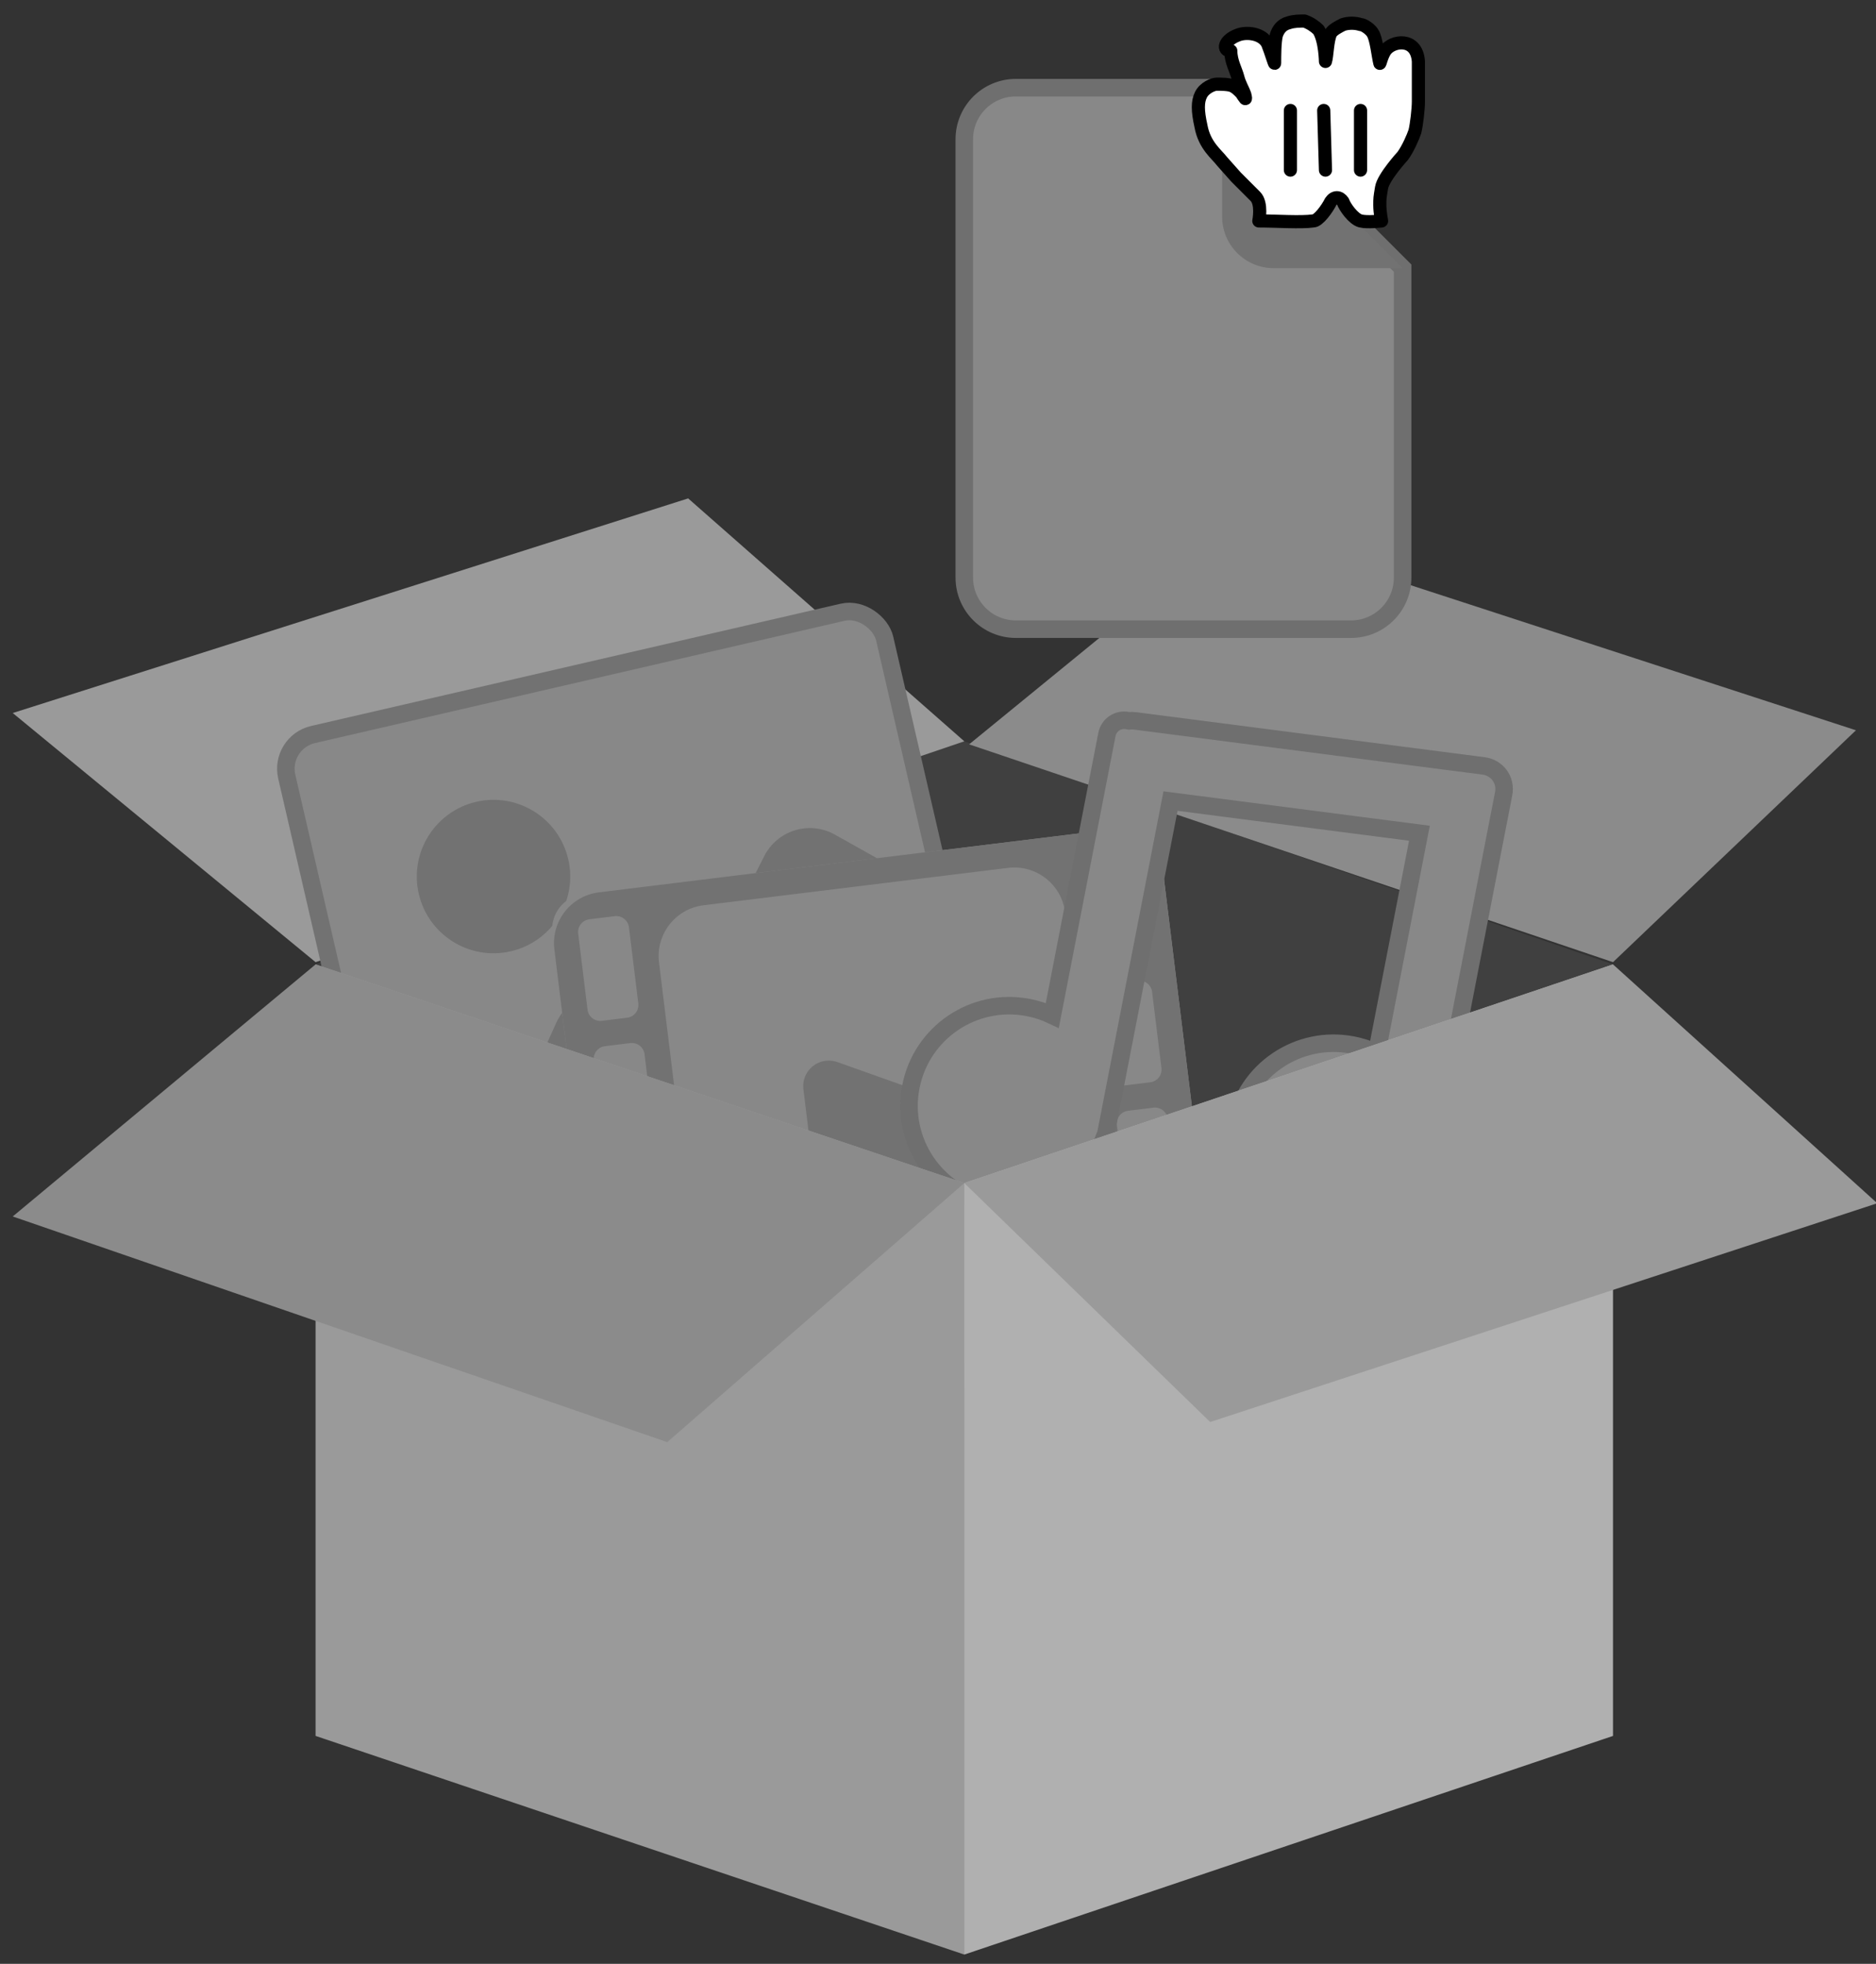
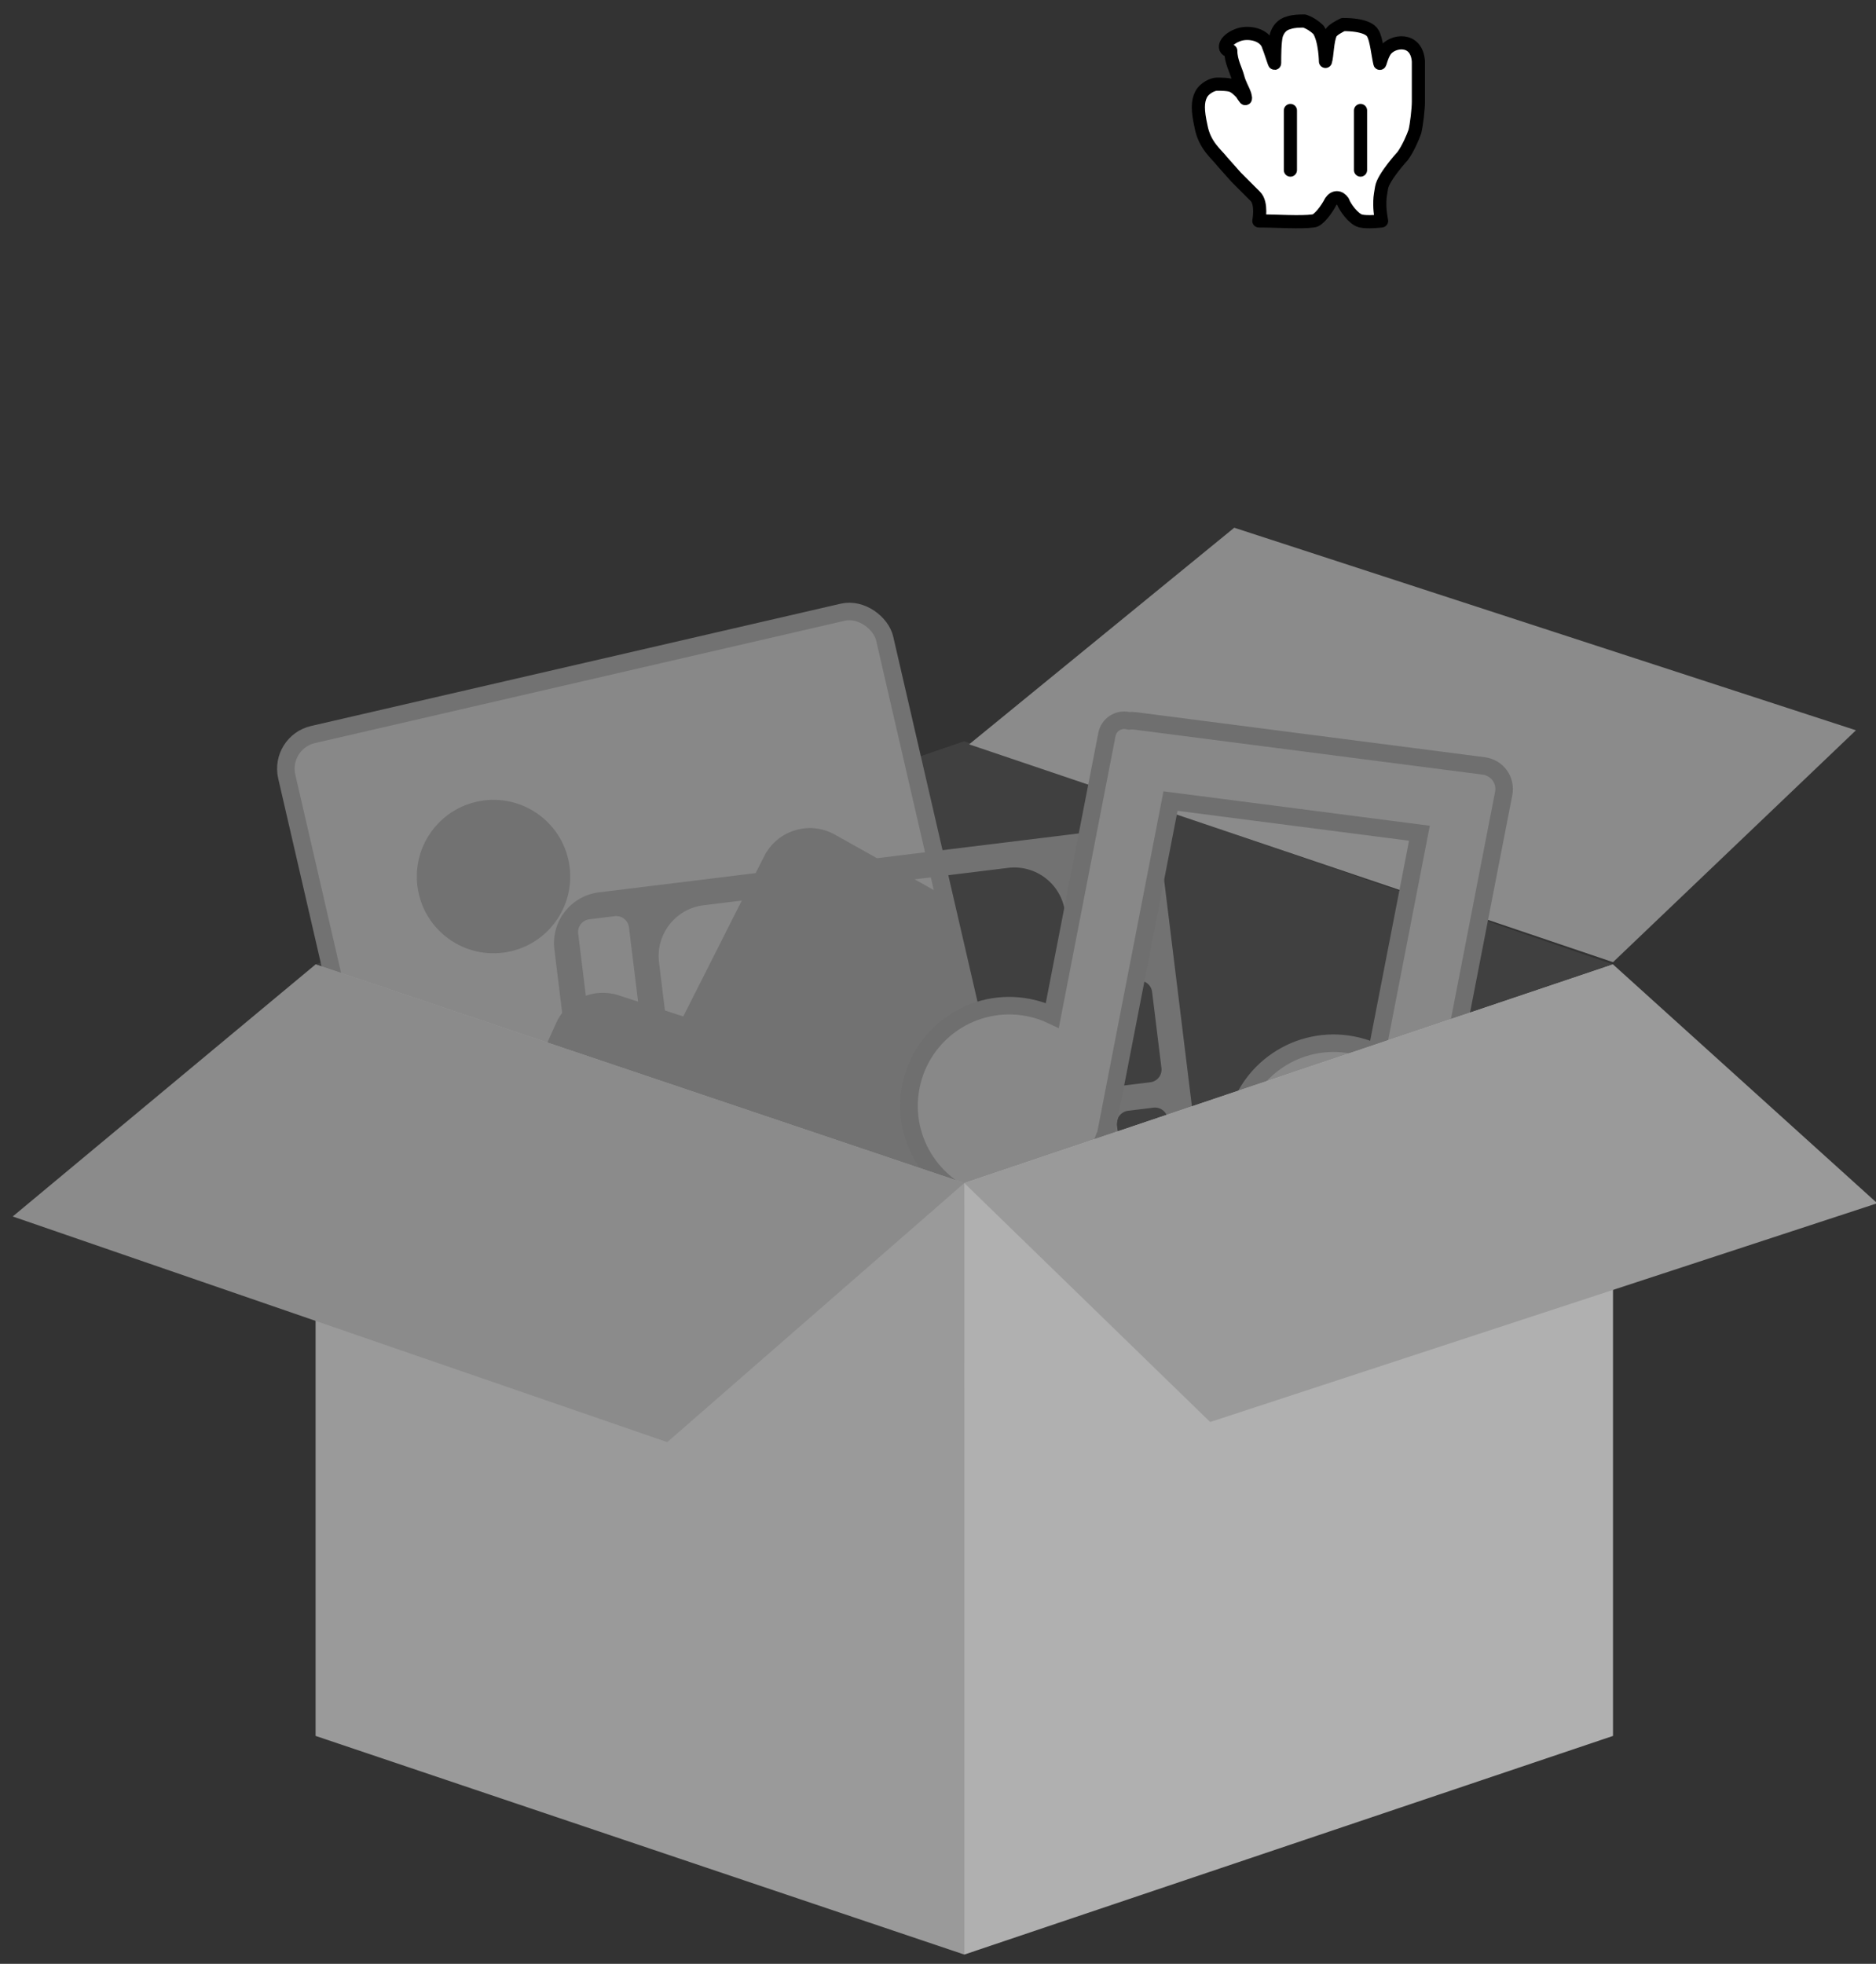
<svg xmlns="http://www.w3.org/2000/svg" xmlns:xlink="http://www.w3.org/1999/xlink" width="107px" height="112px" viewBox="0 0 107 112" version="1.1">
  <rect x="0" y="0" width="107" height="112" fill="#333333" stroke="none" />
  <title>Group</title>
  <desc>Created with Sketch.</desc>
  <defs>
    <rect id="path-1" x="0" y="0" width="32" height="32" />
    <rect id="path-3" x="0" y="0" width="32" height="32" />
    <rect id="path-5" x="0" y="0" width="32" height="32" />
    <rect id="path-7" x="0" y="0" width="32" height="32" />
    <rect id="path-9" x="0" y="0" width="32" height="32" />
  </defs>
  <g id="Page-1" stroke="none" stroke-width="1" fill="none" fill-rule="evenodd">
    <g id="Group" transform="translate(0.726, -11)">
      <polygon id="Rectangle" fill="#404040" points="17.274 66 54.274 53.277 91.274 66 54.274 78.47" />
      <polygon id="Rectangle" fill="#404040" points="17.274 66 54.274 53.277 54.274 78.47" />
-       <polygon id="Rectangle" fill="#9A9A9A" points="-1.6795256e-13 51.664 38.524 39.424 54.274 53.277 17.274 65.873" />
      <polygon id="Rectangle" fill="#8B8B8B" points="69.671 41.096 105.13 52.648 91.274 65.873 54.549 53.45" />
      <g id="image-filled" transform="translate(35.774, 64.75) rotate(-13) translate(-35.774, -64.75) translate(18.274, 49)" fill-rule="nonzero">
        <rect id="Rectangle" stroke="#727272" fill="#888888" x="0" y="0" width="35" height="30.625" rx="2" />
        <path d="M29.717,12.257 L35,17.06 L35,17.06 L35,27.708 C35,29.319 33.694,30.625 32.083,30.625 L3.096,30.625 L3.096,30.625 L11.812,19.148 C12.714,17.961 14.366,17.645 15.642,18.415 L18.958,20.417 L18.958,20.417 L25.514,12.548 C26.545,11.311 28.384,11.143 29.621,12.174 C29.654,12.201 29.685,12.229 29.717,12.257 Z" id="Rectangle" fill="#727272" />
        <circle id="Oval" fill="#727272" cx="10.208" cy="10.208" r="4.375" />
      </g>
      <g id="video-filled" transform="translate(49.774, 75.312) rotate(-7) translate(-49.774, -75.312) translate(32.274, 60)" fill-rule="nonzero">
-         <rect id="Rectangle" fill="#888888" x="0" y="0" width="35" height="30.625" rx="2" />
        <path d="M19.361,11.916 L22.835,18.864 C23.195,19.584 22.903,20.46 22.183,20.82 C21.98,20.921 21.757,20.974 21.531,20.974 L14.583,20.974 C13.778,20.974 13.125,20.321 13.125,19.516 C13.125,19.289 13.178,19.066 13.279,18.864 L16.753,11.916 C17.113,11.196 17.989,10.904 18.709,11.264 C18.991,11.405 19.22,11.634 19.361,11.916 Z" id="Triangle" fill="#727272" transform="translate(18.057, 16.042) rotate(90) translate(-18.057, -16.042) " />
        <path d="M32.083,0 C33.694,0 35,1.306 35,2.917 L35,27.708 C35,29.319 33.694,30.625 32.083,30.625 L2.917,30.625 C1.306,30.625 0,29.319 0,27.708 L0,2.917 C0,1.306 1.306,0 2.917,0 L32.083,0 Z M26.25,1.458 L8.75,1.458 C7.212,1.458 5.953,2.648 5.841,4.157 L5.833,4.375 L5.833,26.25 C5.833,27.788 7.023,29.047 8.532,29.159 L8.75,29.167 L26.25,29.167 C27.788,29.167 29.047,27.977 29.159,26.468 L29.167,26.25 L29.167,4.375 C29.167,2.764 27.861,1.458 26.25,1.458 Z M3.646,23.333 L2.188,23.333 C1.785,23.333 1.458,23.66 1.458,24.062 L1.458,24.062 L1.458,28.438 C1.458,28.84 1.785,29.167 2.188,29.167 L2.188,29.167 L3.646,29.167 C4.049,29.167 4.375,28.84 4.375,28.438 L4.375,28.438 L4.375,24.062 C4.375,23.66 4.049,23.333 3.646,23.333 L3.646,23.333 Z M32.812,23.333 L31.354,23.333 C30.951,23.333 30.625,23.66 30.625,24.062 L30.625,24.062 L30.625,28.438 C30.625,28.84 30.951,29.167 31.354,29.167 L31.354,29.167 L32.812,29.167 C33.215,29.167 33.542,28.84 33.542,28.438 L33.542,28.438 L33.542,24.062 C33.542,23.66 33.215,23.333 32.812,23.333 L32.812,23.333 Z M3.646,16.042 L2.188,16.042 C1.785,16.042 1.458,16.368 1.458,16.771 L1.458,16.771 L1.458,21.146 C1.458,21.549 1.785,21.875 2.188,21.875 L2.188,21.875 L3.646,21.875 C4.049,21.875 4.375,21.549 4.375,21.146 L4.375,21.146 L4.375,16.771 C4.375,16.368 4.049,16.042 3.646,16.042 L3.646,16.042 Z M32.812,16.042 L31.354,16.042 C30.951,16.042 30.625,16.368 30.625,16.771 L30.625,16.771 L30.625,21.146 C30.625,21.549 30.951,21.875 31.354,21.875 L31.354,21.875 L32.812,21.875 C33.215,21.875 33.542,21.549 33.542,21.146 L33.542,21.146 L33.542,16.771 C33.542,16.368 33.215,16.042 32.812,16.042 L32.812,16.042 Z M3.646,8.75 L2.188,8.75 C1.785,8.75 1.458,9.076 1.458,9.479 L1.458,9.479 L1.458,13.854 C1.458,14.257 1.785,14.583 2.188,14.583 L2.188,14.583 L3.646,14.583 C4.049,14.583 4.375,14.257 4.375,13.854 L4.375,13.854 L4.375,9.479 C4.375,9.076 4.049,8.75 3.646,8.75 L3.646,8.75 Z M32.812,8.75 L31.354,8.75 C30.951,8.75 30.625,9.076 30.625,9.479 L30.625,9.479 L30.625,13.854 C30.625,14.257 30.951,14.583 31.354,14.583 L31.354,14.583 L32.812,14.583 C33.215,14.583 33.542,14.257 33.542,13.854 L33.542,13.854 L33.542,9.479 C33.542,9.076 33.215,8.75 32.812,8.75 L32.812,8.75 Z M3.646,1.458 L2.188,1.458 C1.785,1.458 1.458,1.785 1.458,2.188 L1.458,2.188 L1.458,6.562 C1.458,6.965 1.785,7.292 2.188,7.292 L2.188,7.292 L3.646,7.292 C4.049,7.292 4.375,6.965 4.375,6.562 L4.375,6.562 L4.375,2.188 C4.375,1.785 4.049,1.458 3.646,1.458 L3.646,1.458 Z M32.812,1.458 L31.354,1.458 C30.951,1.458 30.625,1.785 30.625,2.188 L30.625,2.188 L30.625,6.562 C30.625,6.965 30.951,7.292 31.354,7.292 L31.354,7.292 L32.812,7.292 C33.215,7.292 33.542,6.965 33.542,6.562 L33.542,6.562 L33.542,2.188 C33.542,1.785 33.215,1.458 32.812,1.458 L32.812,1.458 Z" id="Combined-Shape" fill="#727272" />
      </g>
      <g id="audio-filled" transform="translate(67.774, 66.5) rotate(11) translate(-67.774, -66.5) translate(52.274, 51)" fill="#888888" fill-rule="nonzero" stroke="#6F6F6F">
        <path d="M30.493,2.16 L30.493,3.588 L30.492,3.608 L30.493,23.588 C30.493,26.671 28.052,29.183 24.998,29.299 L24.778,29.303 C21.622,29.303 19.064,26.744 19.064,23.588 C19.064,20.432 21.622,17.874 24.778,17.874 C25.272,17.874 25.75,17.937 26.207,18.054 L26.207,5.289 L11.921,6.197 L11.921,25.446 C11.921,25.551 11.905,25.652 11.875,25.747 C11.516,28.558 9.115,30.731 6.207,30.731 C3.051,30.731 0.493,28.173 0.493,25.017 C0.493,21.861 3.051,19.303 6.207,19.303 C6.7,19.303 7.179,19.365 7.635,19.483 L7.636,3.16 C7.636,2.608 8.083,2.16 8.636,2.16 L8.719,2.158 C8.829,2.124 8.945,2.102 9.064,2.094 L29.064,0.822 C29.853,0.772 30.493,1.371 30.493,2.16 Z" id="Combined-Shape" />
      </g>
      <polygon id="Rectangle" fill="#9A9A9A" points="17.274 66 54.274 78.47 54.274 122.47 17.274 110" />
      <polygon id="Rectangle" fill="#B0B0B0" transform="translate(72.774, 94.235) scale(-1, 1) translate(-72.774, -94.235) " points="54.274 66 91.274 78.47 91.274 122.47 54.274 110" />
      <polygon id="Rectangle" fill="#8B8B8B" points="17.274 66 54.274 78.47 37.333 93.245 1.31450406e-13 80.376" />
      <polygon id="Rectangle" fill="#9A9A9A" points="54.274 78.47 91.274 66 106.346 79.622 68.297 92.098" />
      <g id="file-filled" transform="translate(54.274, 16)" fill-rule="nonzero">
-         <path d="M2.941,0 L14.706,0 L14.706,0 L25,10.294 L25,27.941 C25,29.566 23.683,30.882 22.059,30.882 L2.941,30.882 C1.317,30.882 0,29.566 0,27.941 L0,2.941 C0,1.317 1.317,0 2.941,0 Z" id="Rectangle" stroke="#6F6F6F" fill="#888888" />
-         <path d="M14.706,0 L25,10.294 L17.647,10.294 C16.023,10.294 14.706,8.977 14.706,7.353 L14.706,0 L14.706,0 Z" id="Triangle" fill="#727272" />
-       </g>
+         </g>
      <g id="closedhand" transform="translate(57.274, 0)">
        <g id="Clipped">
          <mask id="mask-2" fill="white">
            <use xlink:href="#path-1" />
          </mask>
          <g id="SVGID_1_" />
          <path d="M12.6,13 C13.1,12.8 14,12.9 14.3,13.5 C14.5,14 14.7,14.7 14.7,14.6 C14.7,14.2 14.7,13.4 14.8,13 C14.9,12.7 15.1,12.4 15.5,12.3 C15.8,12.2 16.1,12.2 16.4,12.2 C16.7,12.3 17,12.5 17.2,12.7 C17.6,13.3 17.6,14.6 17.6,14.5 C17.7,14.2 17.7,13.3 17.9,12.9 C18,12.7 18.4,12.5 18.6,12.4 C18.9,12.3 19.3,12.3 19.6,12.4 C19.8,12.4 20.2,12.7 20.3,12.9 C20.5,13.2 20.6,14.2 20.7,14.6 C20.7,14.7 20.8,14.2 21,13.9 C21.4,13.3 22.8,13.1 22.9,14.5 C22.9,15.2 22.9,15.1 22.9,15.6 C22.9,16.1 22.9,16.4 22.9,16.8 C22.9,17.2 22.8,18.1 22.7,18.5 C22.6,18.8 22.3,19.5 22,19.9 C22,19.9 20.9,21.1 20.8,21.7 C20.7,22.3 20.7,22.3 20.7,22.7 C20.7,23.1 20.8,23.6 20.8,23.6 C20.8,23.6 20,23.7 19.6,23.6 C19.2,23.5 18.7,22.8 18.6,22.5 C18.4,22.2 18.1,22.2 17.9,22.5 C17.7,22.9 17.2,23.6 16.9,23.6 C16.2,23.7 14.8,23.6 13.8,23.6 C13.8,23.6 14,22.6 13.6,22.2 C13.3,21.9 12.8,21.4 12.5,21.1 L11.7,20.2 C11.4,19.8 10.7,19.3 10.5,18.2 C10.3,17.3 10.3,16.8 10.5,16.4 C10.7,16 11.2,15.8 11.4,15.8 C11.6,15.8 12.1,15.8 12.3,15.9 C12.5,16 12.6,16.1 12.8,16.3 C13,16.6 13.1,16.8 13,16.4 C12.9,16.1 12.7,15.8 12.6,15.4 C12.5,15 12.2,14.5 12.2,13.9 C11.7,13.9 11.8,13.3 12.6,13" id="Path" fill="#FFFFFF" fill-rule="nonzero" mask="url(#mask-2)" />
        </g>
        <g id="Clipped">
          <mask id="mask-4" fill="white">
            <use xlink:href="#path-3" />
          </mask>
          <g id="SVGID_1_" />
-           <path d="M12.6,13 C13.1,12.8 14,12.9 14.3,13.5 C14.5,14 14.7,14.7 14.7,14.6 C14.7,14.2 14.7,13.4 14.8,13 C14.9,12.7 15.1,12.4 15.5,12.3 C15.8,12.2 16.1,12.2 16.4,12.2 C16.7,12.3 17,12.5 17.2,12.7 C17.6,13.3 17.6,14.6 17.6,14.5 C17.7,14.2 17.7,13.3 17.9,12.9 C18,12.7 18.4,12.5 18.6,12.4 C18.9,12.3 19.3,12.3 19.6,12.4 C19.8,12.4 20.2,12.7 20.3,12.9 C20.5,13.2 20.6,14.2 20.7,14.6 C20.7,14.7 20.8,14.2 21,13.9 C21.4,13.3 22.8,13.1 22.9,14.5 C22.9,15.2 22.9,15.1 22.9,15.6 C22.9,16.1 22.9,16.4 22.9,16.8 C22.9,17.2 22.8,18.1 22.7,18.5 C22.6,18.8 22.3,19.5 22,19.9 C22,19.9 20.9,21.1 20.8,21.7 C20.7,22.3 20.7,22.3 20.7,22.7 C20.7,23.1 20.8,23.6 20.8,23.6 C20.8,23.6 20,23.7 19.6,23.6 C19.2,23.5 18.7,22.8 18.6,22.5 C18.4,22.2 18.1,22.2 17.9,22.5 C17.7,22.9 17.2,23.6 16.9,23.6 C16.2,23.7 14.8,23.6 13.8,23.6 C13.8,23.6 14,22.6 13.6,22.2 C13.3,21.9 12.8,21.4 12.5,21.1 L11.7,20.2 C11.4,19.8 10.7,19.3 10.5,18.2 C10.3,17.3 10.3,16.8 10.5,16.4 C10.7,16 11.2,15.8 11.4,15.8 C11.6,15.8 12.1,15.8 12.3,15.9 C12.5,16 12.6,16.1 12.8,16.3 C13,16.6 13.1,16.8 13,16.4 C12.9,16.1 12.7,15.8 12.6,15.4 C12.5,15 12.2,14.5 12.2,13.9 C11.7,13.9 11.8,13.3 12.6,13 Z" id="Path" stroke="#000000" stroke-width="0.75" stroke-linejoin="round" mask="url(#mask-4)" />
+           <path d="M12.6,13 C13.1,12.8 14,12.9 14.3,13.5 C14.5,14 14.7,14.7 14.7,14.6 C14.7,14.2 14.7,13.4 14.8,13 C14.9,12.7 15.1,12.4 15.5,12.3 C15.8,12.2 16.1,12.2 16.4,12.2 C16.7,12.3 17,12.5 17.2,12.7 C17.6,13.3 17.6,14.6 17.6,14.5 C17.7,14.2 17.7,13.3 17.9,12.9 C18,12.7 18.4,12.5 18.6,12.4 C19.8,12.4 20.2,12.7 20.3,12.9 C20.5,13.2 20.6,14.2 20.7,14.6 C20.7,14.7 20.8,14.2 21,13.9 C21.4,13.3 22.8,13.1 22.9,14.5 C22.9,15.2 22.9,15.1 22.9,15.6 C22.9,16.1 22.9,16.4 22.9,16.8 C22.9,17.2 22.8,18.1 22.7,18.5 C22.6,18.8 22.3,19.5 22,19.9 C22,19.9 20.9,21.1 20.8,21.7 C20.7,22.3 20.7,22.3 20.7,22.7 C20.7,23.1 20.8,23.6 20.8,23.6 C20.8,23.6 20,23.7 19.6,23.6 C19.2,23.5 18.7,22.8 18.6,22.5 C18.4,22.2 18.1,22.2 17.9,22.5 C17.7,22.9 17.2,23.6 16.9,23.6 C16.2,23.7 14.8,23.6 13.8,23.6 C13.8,23.6 14,22.6 13.6,22.2 C13.3,21.9 12.8,21.4 12.5,21.1 L11.7,20.2 C11.4,19.8 10.7,19.3 10.5,18.2 C10.3,17.3 10.3,16.8 10.5,16.4 C10.7,16 11.2,15.8 11.4,15.8 C11.6,15.8 12.1,15.8 12.3,15.9 C12.5,16 12.6,16.1 12.8,16.3 C13,16.6 13.1,16.8 13,16.4 C12.9,16.1 12.7,15.8 12.6,15.4 C12.5,15 12.2,14.5 12.2,13.9 C11.7,13.9 11.8,13.3 12.6,13 Z" id="Path" stroke="#000000" stroke-width="0.75" stroke-linejoin="round" mask="url(#mask-4)" />
        </g>
        <g id="Clipped">
          <mask id="mask-6" fill="white">
            <use xlink:href="#path-5" />
          </mask>
          <g id="SVGID_1_" />
          <line x1="19.6" y1="20.7" x2="19.6" y2="17.3" id="Path" stroke="#000000" stroke-width="0.75" stroke-linecap="round" mask="url(#mask-6)" />
        </g>
        <g id="Clipped">
          <mask id="mask-8" fill="white">
            <use xlink:href="#path-7" />
          </mask>
          <g id="SVGID_1_" />
-           <line x1="17.6" y1="20.7" x2="17.5" y2="17.3" id="Path" stroke="#000000" stroke-width="0.75" stroke-linecap="round" mask="url(#mask-8)" />
        </g>
        <g id="Clipped">
          <mask id="mask-10" fill="white">
            <use xlink:href="#path-9" />
          </mask>
          <g id="SVGID_1_" />
          <line x1="15.6" y1="17.3" x2="15.6" y2="20.7" id="Path" stroke="#000000" stroke-width="0.75" stroke-linecap="round" mask="url(#mask-10)" />
        </g>
      </g>
    </g>
  </g>
</svg>